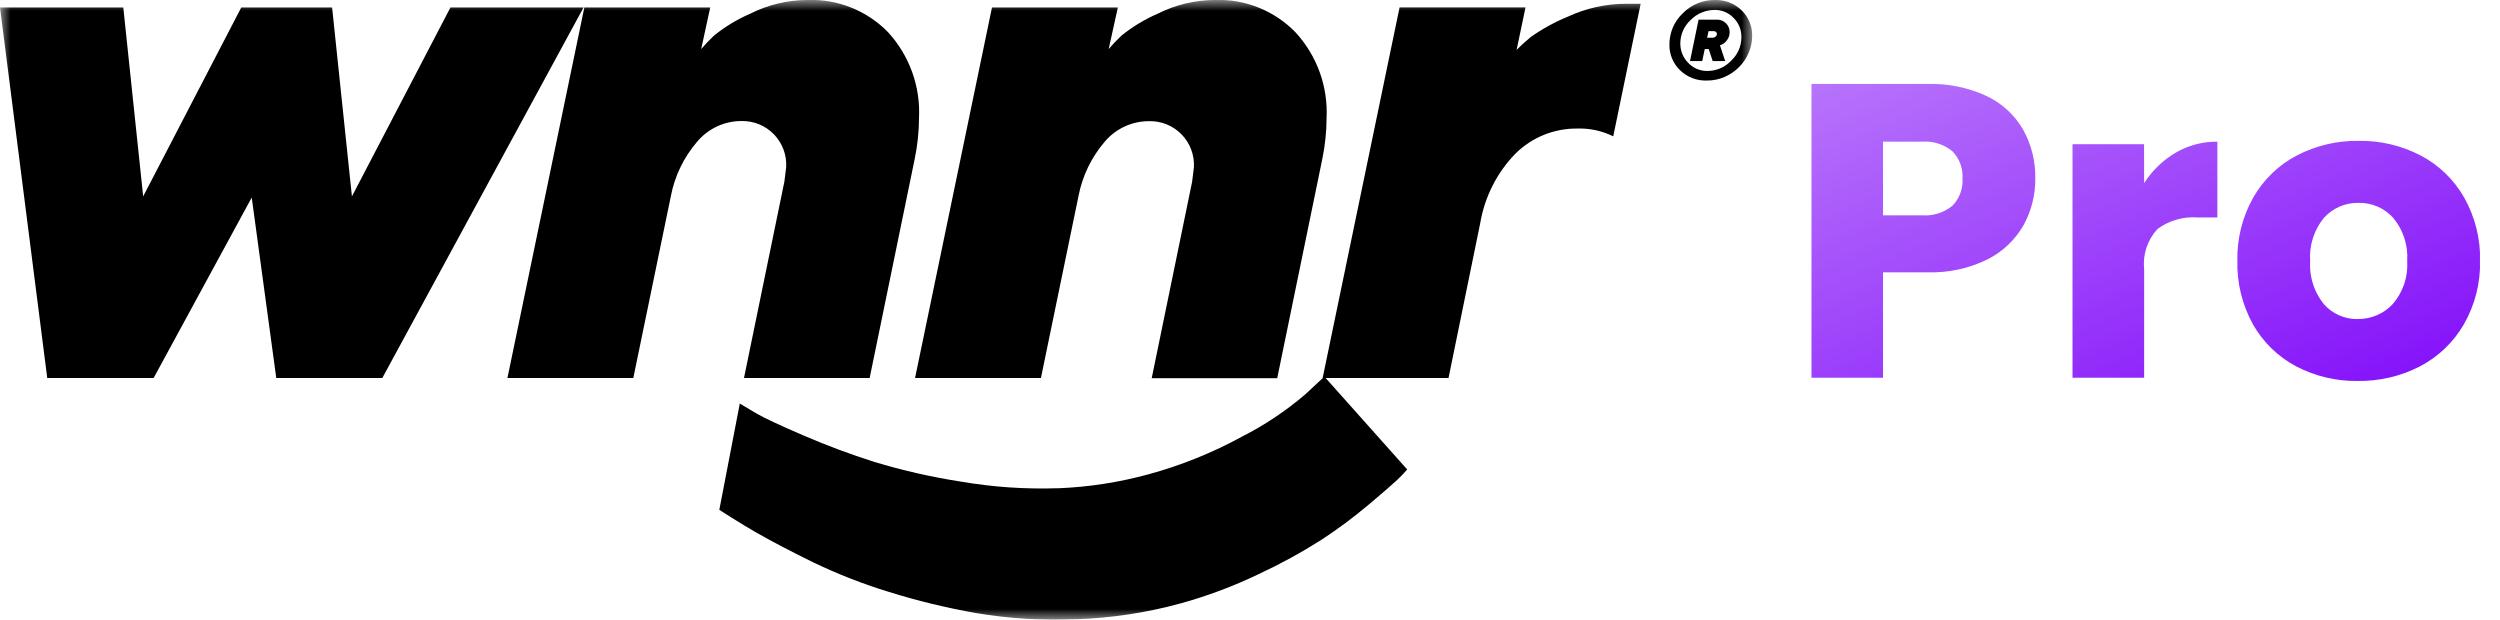
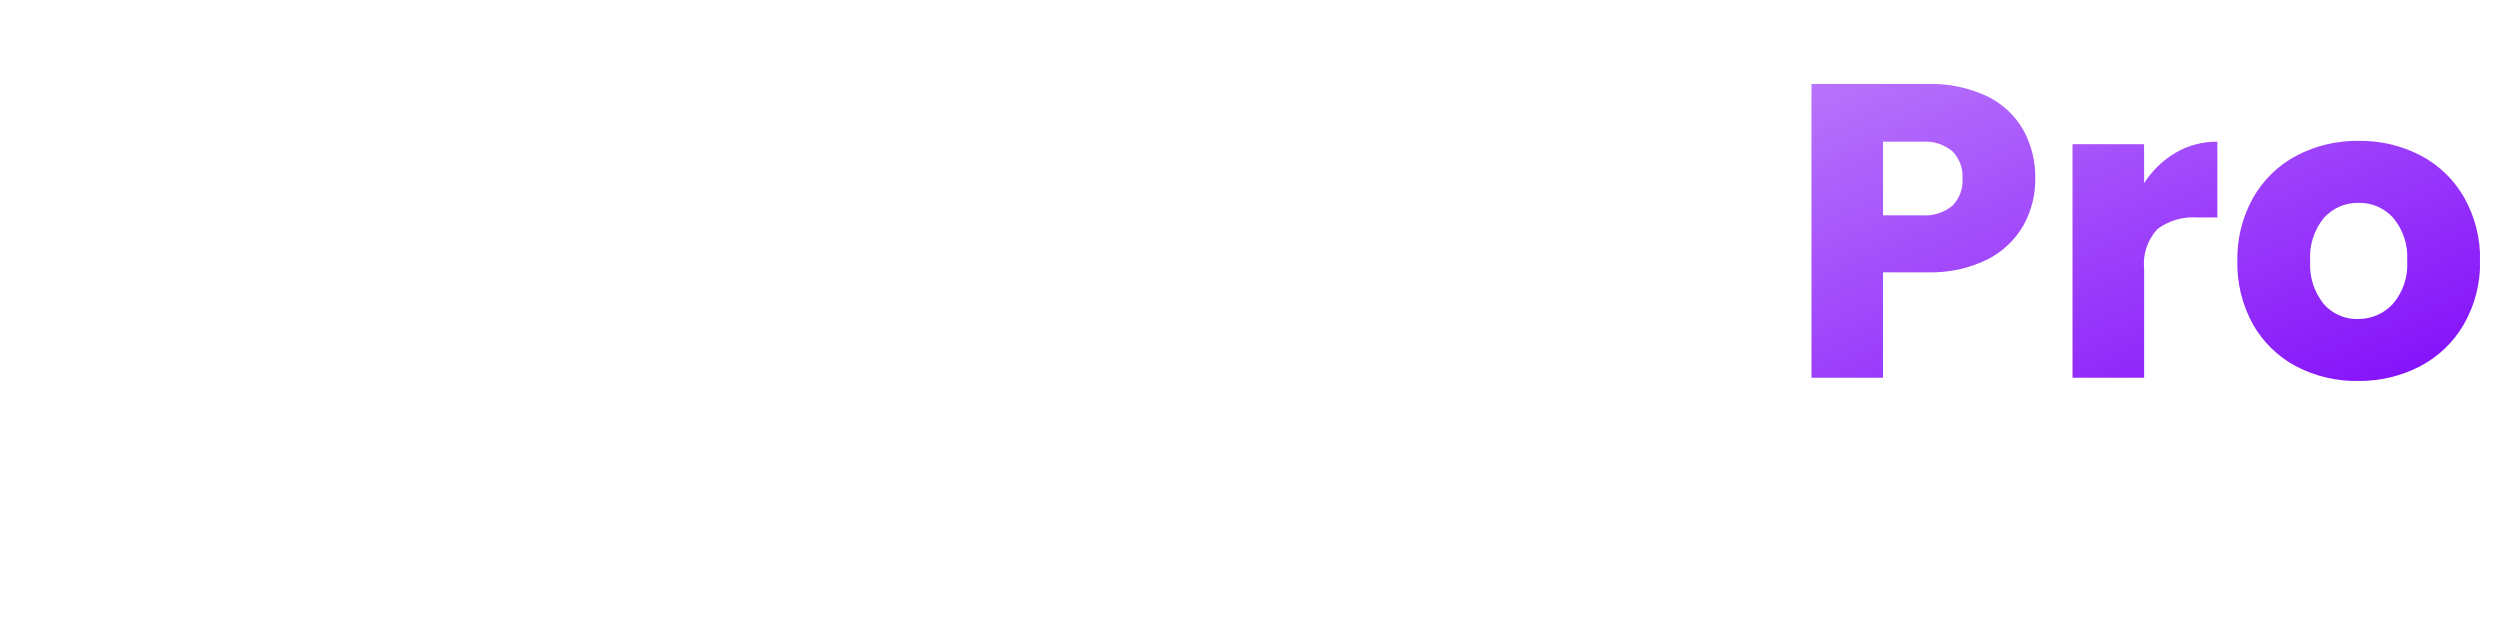
<svg xmlns="http://www.w3.org/2000/svg" width="117" height="29" viewBox="0 0 117 29" fill="none">
  <g id="wnnrprologo 1" clip-path="url(#clip0_662_1188)">
    <g id="Grupo 7818">
      <g id="WNNR LOGO TOP BAR">
        <g id="Clip path group">
          <mask id="mask0_662_1188" style="mask-type:luminance" maskUnits="userSpaceOnUse" x="0" y="0" width="83" height="29">
            <g id="clip-path">
-               <path id="RectÃ¡ngulo 5884" d="M82.003 0H0V29H82.003V0Z" fill="white" />
-             </g>
+               </g>
          </mask>
          <g mask="url(#mask0_662_1188)">
            <g id="Grupo 5868">
              <path id="Trazado 8233" d="M49.501 22.849C47.981 22.9 46.46 22.796 44.961 22.538C43.594 22.326 42.244 22.018 40.92 21.618C39.794 21.261 38.686 20.847 37.601 20.379C36.499 19.904 35.773 19.565 35.423 19.362C35.075 19.162 34.623 18.884 34.623 18.884L33.664 23.86C33.664 23.86 34.657 24.505 35.416 24.936C36.175 25.367 37.053 25.824 38.074 26.325C39.214 26.872 40.392 27.332 41.601 27.701C42.945 28.121 44.314 28.453 45.701 28.695C47.23 28.95 48.781 29.046 50.33 28.982C51.995 28.928 53.647 28.679 55.253 28.239C56.508 27.892 57.73 27.434 58.903 26.87C59.92 26.398 60.904 25.859 61.85 25.258C62.611 24.76 63.34 24.217 64.036 23.632C64.729 23.049 65.181 22.657 65.392 22.456C65.556 22.303 65.711 22.141 65.857 21.971L61.981 17.625L61.081 18.461C60.178 19.232 59.187 19.894 58.129 20.432C56.751 21.186 55.289 21.776 53.773 22.191C52.38 22.574 50.947 22.796 49.503 22.852" fill="black" />
-               <path id="Trazado 8234" d="M80.493 2.12L80.607 2.075C80.698 2.025 80.776 1.952 80.833 1.865C80.91 1.76 80.95 1.632 80.947 1.502C80.948 1.426 80.933 1.351 80.905 1.281C80.876 1.21 80.833 1.147 80.779 1.093C80.725 1.036 80.659 0.992 80.587 0.962C80.514 0.932 80.437 0.918 80.358 0.92H79.493L79.093 2.857H79.665L79.782 2.297H79.969L80.154 2.857H80.738L80.493 2.12ZM79.96 1.458H80.211C80.248 1.457 80.284 1.471 80.311 1.496C80.324 1.508 80.335 1.523 80.341 1.539C80.348 1.555 80.352 1.573 80.351 1.59C80.351 1.613 80.345 1.636 80.335 1.657C80.325 1.678 80.31 1.697 80.291 1.711C80.253 1.747 80.203 1.766 80.151 1.765H79.893L79.96 1.458ZM80.235 0.464C80.403 0.46 80.57 0.492 80.725 0.557C80.88 0.622 81.02 0.719 81.135 0.841C81.253 0.959 81.346 1.1 81.408 1.254C81.471 1.409 81.502 1.574 81.499 1.741C81.499 1.948 81.456 2.152 81.373 2.341C81.29 2.53 81.17 2.7 81.019 2.841C80.876 2.993 80.704 3.114 80.512 3.196C80.321 3.279 80.115 3.321 79.906 3.321C79.738 3.324 79.571 3.292 79.415 3.226C79.26 3.16 79.121 3.062 79.006 2.939C78.888 2.82 78.794 2.678 78.731 2.522C78.668 2.366 78.637 2.199 78.639 2.031C78.639 1.824 78.683 1.619 78.767 1.429C78.851 1.24 78.974 1.07 79.128 0.931C79.273 0.785 79.445 0.668 79.634 0.588C79.824 0.508 80.027 0.466 80.233 0.465L80.235 0.464ZM82.001 1.686C82.007 1.463 81.966 1.241 81.881 1.035C81.797 0.828 81.67 0.641 81.51 0.486C81.344 0.324 81.146 0.198 80.93 0.115C80.713 0.031 80.482 -0.007 80.25 0.001C79.973 -0.002 79.698 0.051 79.442 0.157C79.186 0.263 78.953 0.42 78.759 0.618C78.558 0.806 78.399 1.034 78.29 1.287C78.182 1.539 78.127 1.812 78.129 2.087C78.125 2.309 78.166 2.529 78.251 2.734C78.335 2.94 78.46 3.125 78.619 3.28C78.785 3.443 78.983 3.571 79.199 3.655C79.416 3.739 79.648 3.778 79.88 3.769C80.166 3.772 80.449 3.715 80.711 3.601C80.964 3.491 81.194 3.334 81.389 3.139C81.579 2.946 81.731 2.719 81.838 2.47C81.946 2.223 82.002 1.957 82.001 1.687V1.686Z" fill="black" />
-               <path id="Trazado 8235" d="M11.292 0.348L6.7 9.192L5.77 0.348H0L2.211 17.69H7.19L11.781 9.244L12.929 17.69H17.892L27.311 0.348H21.082L16.47 9.192L15.542 0.348H11.292ZM33.239 0.348H27.348L23.748 17.689H29.639L31.394 9.189C31.574 8.244 31.999 7.362 32.626 6.632C32.878 6.331 33.193 6.088 33.549 5.921C33.904 5.754 34.292 5.666 34.685 5.664C34.969 5.656 35.251 5.706 35.515 5.812C35.778 5.918 36.016 6.078 36.215 6.282C36.413 6.485 36.567 6.727 36.666 6.993C36.766 7.259 36.809 7.543 36.793 7.826C36.782 7.942 36.754 8.166 36.709 8.5L34.819 17.689H40.7L42.81 7.429C42.94 6.798 43.007 6.156 43.01 5.512C43.045 4.782 42.935 4.051 42.685 3.363C42.436 2.675 42.053 2.044 41.558 1.505C41.071 1.006 40.485 0.614 39.838 0.355C39.191 0.096 38.497 -0.026 37.8 -0.001C36.868 0.001 35.949 0.22 35.116 0.638C34.506 0.902 33.934 1.248 33.416 1.665C33.205 1.865 33.005 2.075 32.816 2.295L33.239 0.348ZM52.316 0.348H46.425L42.825 17.689H48.716L50.471 9.189C50.651 8.245 51.074 7.363 51.7 6.633C51.953 6.332 52.27 6.09 52.627 5.923C52.984 5.757 53.373 5.671 53.767 5.671C54.051 5.663 54.333 5.713 54.597 5.819C54.86 5.925 55.098 6.085 55.297 6.289C55.495 6.492 55.649 6.734 55.748 7C55.848 7.266 55.891 7.55 55.875 7.833C55.864 7.949 55.836 8.173 55.791 8.507L53.9 17.699H59.774L61.884 7.439C62.014 6.808 62.081 6.166 62.084 5.522C62.119 4.792 62.009 4.061 61.76 3.373C61.51 2.685 61.127 2.054 60.632 1.515C60.146 1.014 59.56 0.62 58.912 0.359C58.264 0.098 57.568 -0.025 56.87 -0.001C55.938 0.001 55.019 0.22 54.186 0.638C53.576 0.902 53.004 1.248 52.486 1.665C52.275 1.865 52.075 2.075 51.886 2.295L52.316 0.348ZM75.5 6.377L76.783 0.177H76.091C75.155 0.179 74.231 0.383 73.382 0.777C72.765 1.029 72.179 1.351 71.635 1.735C71.354 1.971 71.135 2.171 70.977 2.335L71.394 0.347H65.5L61.9 17.689H67.791L69.276 10.435C69.484 9.208 70.061 8.073 70.93 7.182C71.312 6.806 71.765 6.508 72.263 6.308C72.761 6.108 73.293 6.009 73.83 6.016C74.406 5.999 74.976 6.123 75.493 6.377" fill="black" />
+               <path id="Trazado 8234" d="M80.493 2.12L80.607 2.075C80.698 2.025 80.776 1.952 80.833 1.865C80.91 1.76 80.95 1.632 80.947 1.502C80.948 1.426 80.933 1.351 80.905 1.281C80.876 1.21 80.833 1.147 80.779 1.093C80.725 1.036 80.659 0.992 80.587 0.962C80.514 0.932 80.437 0.918 80.358 0.92H79.493L79.093 2.857H79.665L79.782 2.297H79.969L80.154 2.857H80.738L80.493 2.12ZM79.96 1.458H80.211C80.248 1.457 80.284 1.471 80.311 1.496C80.324 1.508 80.335 1.523 80.341 1.539C80.348 1.555 80.352 1.573 80.351 1.59C80.351 1.613 80.345 1.636 80.335 1.657C80.325 1.678 80.31 1.697 80.291 1.711C80.253 1.747 80.203 1.766 80.151 1.765H79.893L79.96 1.458ZM80.235 0.464C80.403 0.46 80.57 0.492 80.725 0.557C80.88 0.622 81.02 0.719 81.135 0.841C81.253 0.959 81.346 1.1 81.408 1.254C81.471 1.409 81.502 1.574 81.499 1.741C81.499 1.948 81.456 2.152 81.373 2.341C81.29 2.53 81.17 2.7 81.019 2.841C80.876 2.993 80.704 3.114 80.512 3.196C80.321 3.279 80.115 3.321 79.906 3.321C79.738 3.324 79.571 3.292 79.415 3.226C79.26 3.16 79.121 3.062 79.006 2.939C78.888 2.82 78.794 2.678 78.731 2.522C78.639 1.824 78.683 1.619 78.767 1.429C78.851 1.24 78.974 1.07 79.128 0.931C79.273 0.785 79.445 0.668 79.634 0.588C79.824 0.508 80.027 0.466 80.233 0.465L80.235 0.464ZM82.001 1.686C82.007 1.463 81.966 1.241 81.881 1.035C81.797 0.828 81.67 0.641 81.51 0.486C81.344 0.324 81.146 0.198 80.93 0.115C80.713 0.031 80.482 -0.007 80.25 0.001C79.973 -0.002 79.698 0.051 79.442 0.157C79.186 0.263 78.953 0.42 78.759 0.618C78.558 0.806 78.399 1.034 78.29 1.287C78.182 1.539 78.127 1.812 78.129 2.087C78.125 2.309 78.166 2.529 78.251 2.734C78.335 2.94 78.46 3.125 78.619 3.28C78.785 3.443 78.983 3.571 79.199 3.655C79.416 3.739 79.648 3.778 79.88 3.769C80.166 3.772 80.449 3.715 80.711 3.601C80.964 3.491 81.194 3.334 81.389 3.139C81.579 2.946 81.731 2.719 81.838 2.47C81.946 2.223 82.002 1.957 82.001 1.687V1.686Z" fill="black" />
            </g>
          </g>
        </g>
      </g>
      <path id="Trazado 8588" d="M95.251 8.354C95.26 9.116 95.071 9.868 94.703 10.537C94.311 11.224 93.725 11.78 93.019 12.137C92.144 12.568 91.176 12.776 90.2 12.744H88.125V17.677H84.777V3.929H90.2C91.159 3.9 92.11 4.094 92.98 4.497C93.692 4.835 94.285 5.381 94.68 6.063C95.069 6.763 95.266 7.553 95.251 8.354ZM89.946 10.077C90.463 10.117 90.975 9.956 91.375 9.627C91.538 9.459 91.664 9.259 91.745 9.04C91.826 8.82 91.86 8.587 91.845 8.354C91.86 8.12 91.826 7.887 91.745 7.668C91.664 7.448 91.538 7.248 91.375 7.081C90.975 6.751 90.463 6.59 89.946 6.631H88.125V10.077H89.946ZM100.346 8.569C100.718 7.987 101.221 7.501 101.814 7.15C102.408 6.802 103.085 6.623 103.772 6.631V10.177H102.852C102.182 10.126 101.515 10.317 100.972 10.715C100.739 10.966 100.562 11.265 100.454 11.591C100.346 11.917 100.309 12.262 100.346 12.604V17.677H96.994V6.748H100.342L100.346 8.569ZM110.346 17.829C109.341 17.845 108.348 17.609 107.457 17.144C106.613 16.696 105.914 16.017 105.442 15.186C104.938 14.277 104.684 13.249 104.708 12.21C104.687 11.172 104.943 10.148 105.452 9.244C105.93 8.407 106.636 7.725 107.488 7.277C108.383 6.812 109.38 6.576 110.388 6.592C111.397 6.576 112.393 6.812 113.288 7.277C114.141 7.725 114.847 8.408 115.324 9.245C115.833 10.149 116.09 11.173 116.068 12.211C116.088 13.25 115.826 14.275 115.309 15.177C114.826 16.014 114.114 16.696 113.257 17.144C112.358 17.608 111.358 17.843 110.346 17.829ZM110.346 14.929C110.653 14.933 110.957 14.873 111.238 14.753C111.52 14.632 111.773 14.454 111.981 14.229C112.463 13.671 112.706 12.946 112.657 12.211C112.706 11.479 112.471 10.757 112.001 10.194C111.798 9.968 111.549 9.789 111.27 9.668C110.991 9.547 110.69 9.488 110.386 9.494C110.081 9.487 109.778 9.546 109.498 9.666C109.217 9.787 108.966 9.967 108.761 10.194C108.295 10.761 108.064 11.486 108.115 12.22C108.069 12.944 108.296 13.66 108.75 14.227C108.949 14.454 109.194 14.635 109.47 14.757C109.746 14.878 110.045 14.938 110.346 14.932V14.929Z" fill="url(#paint0_linear_662_1188)" />
    </g>
  </g>
  <defs>
    <linearGradient id="paint0_linear_662_1188" x1="116.07" y1="17.829" x2="102.073" y2="-14.784" gradientUnits="userSpaceOnUse">
      <stop stop-color="#820DFA" />
      <stop offset="1" stop-color="#CD9EFC" />
    </linearGradient>
    <clipPath id="clip0_662_1188">
      <rect width="116.062" height="29" fill="white" />
    </clipPath>
  </defs>
</svg>